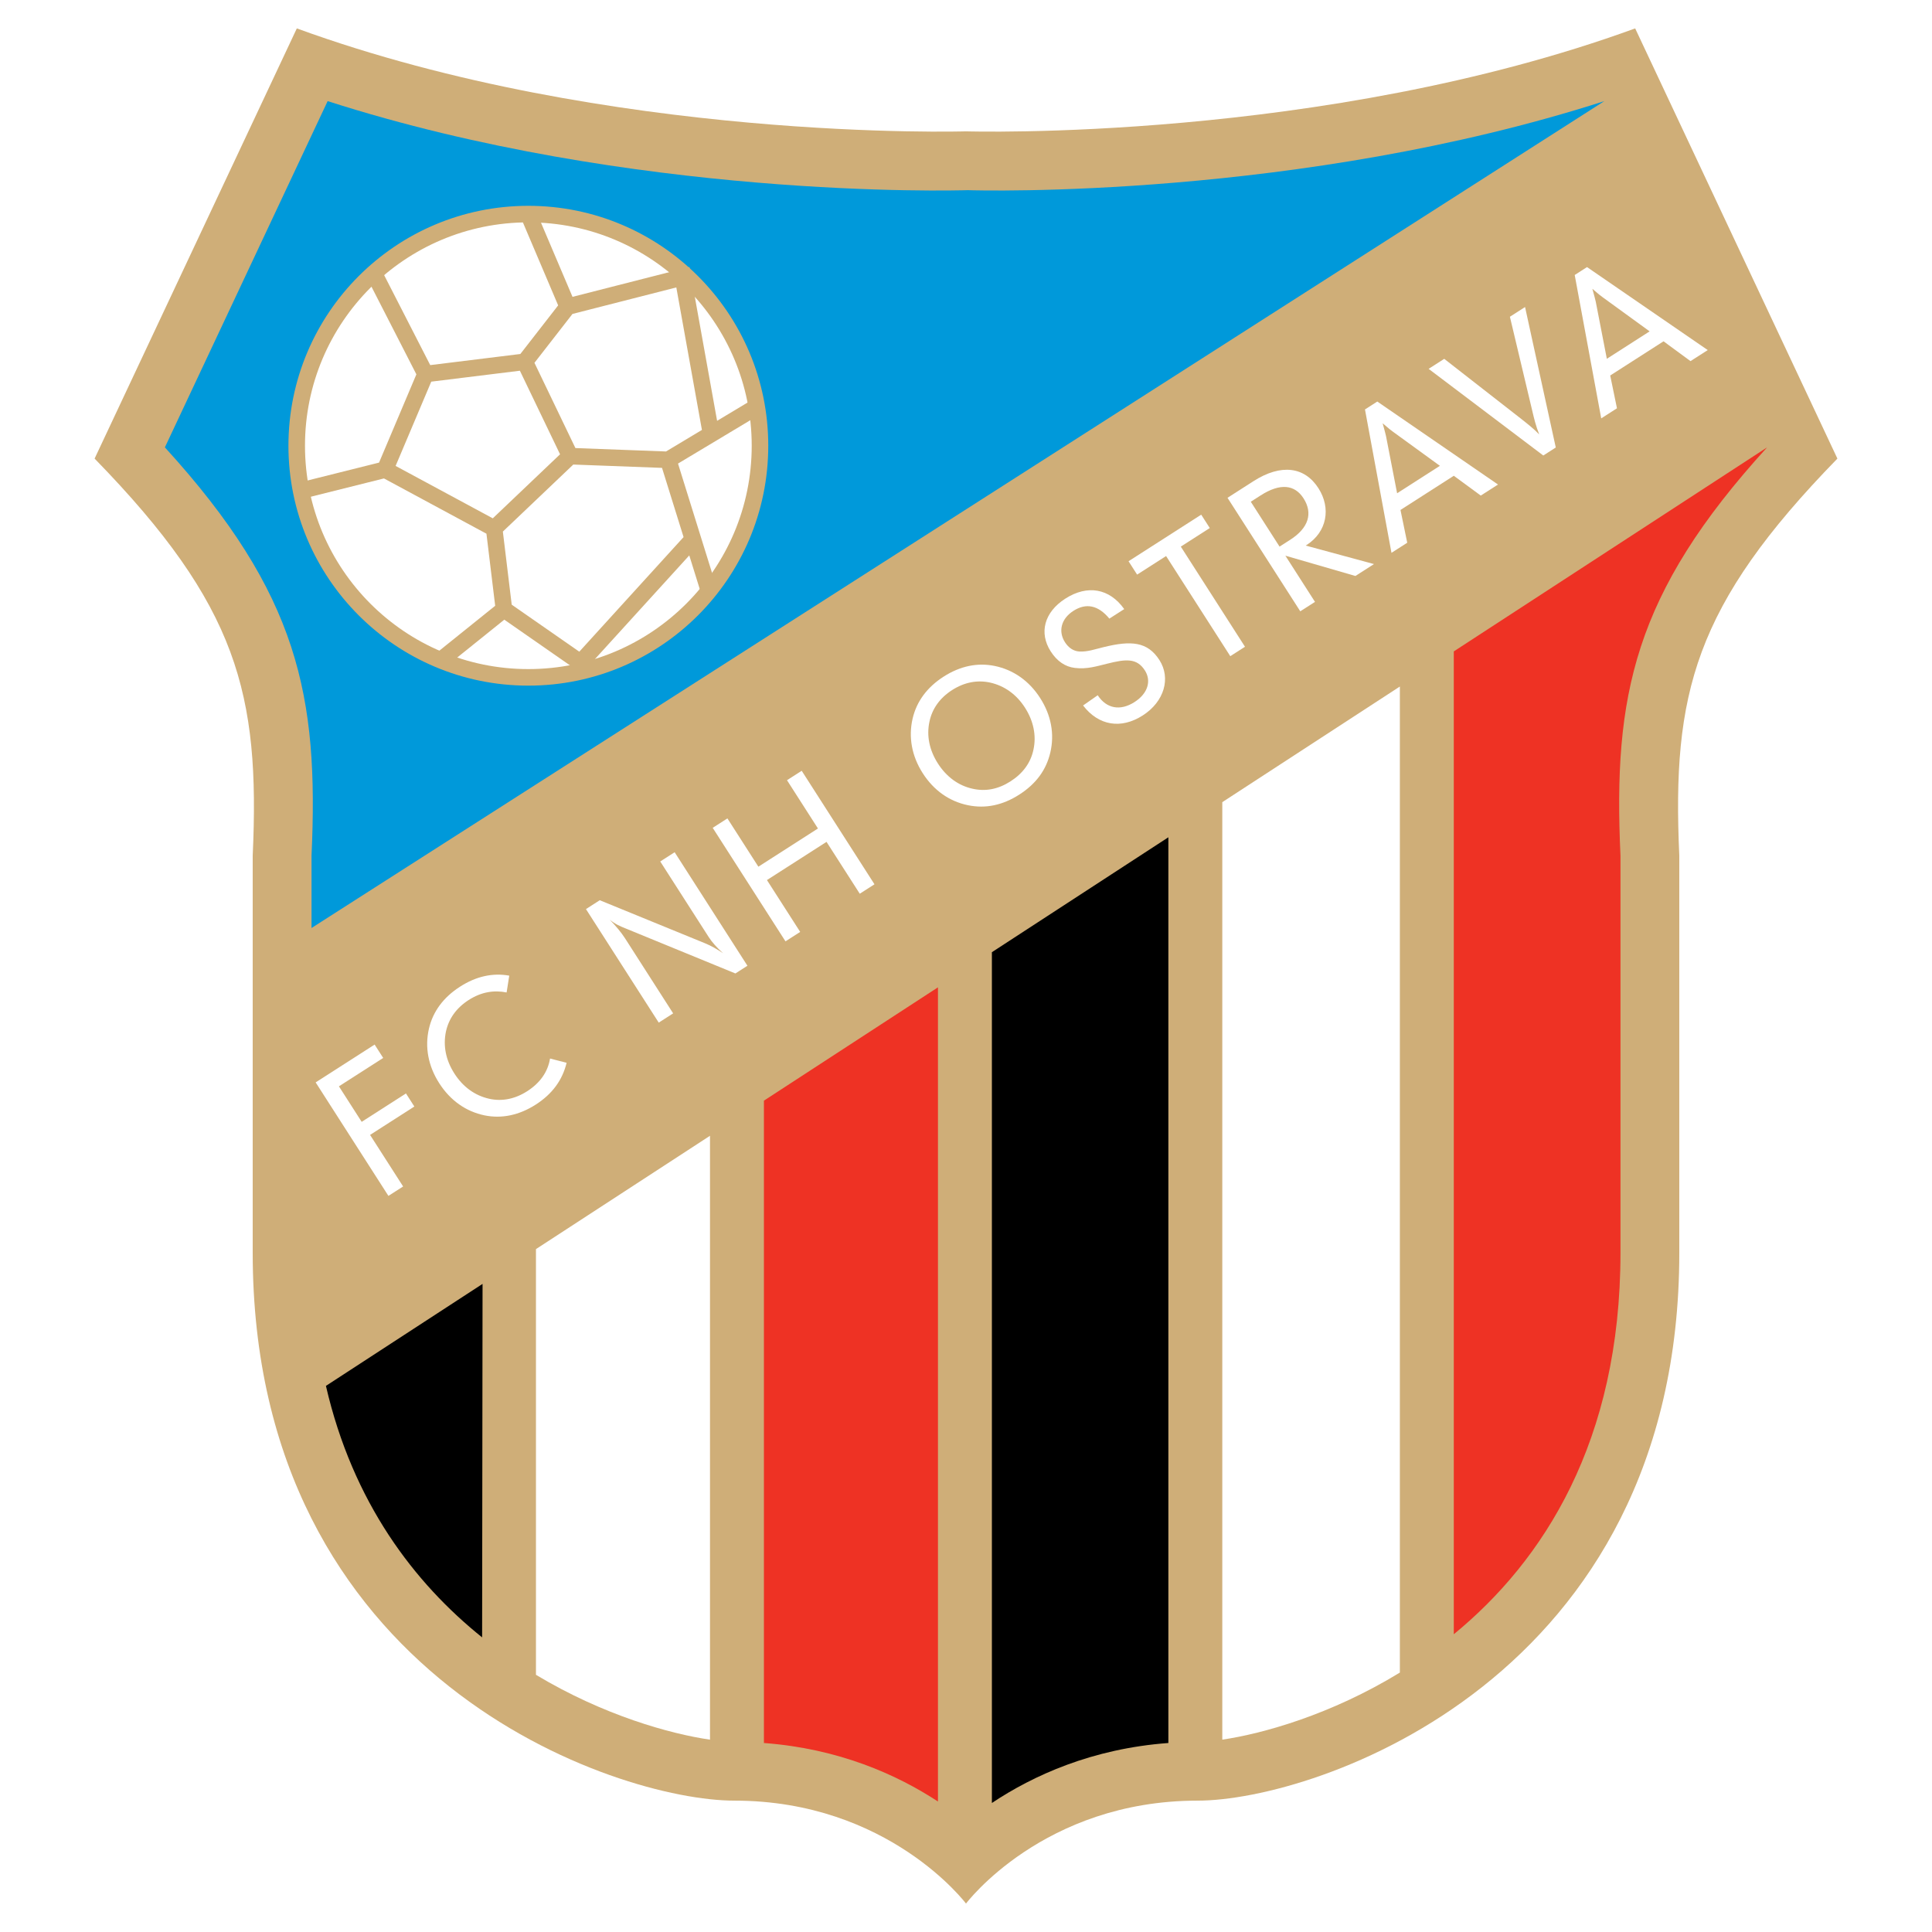
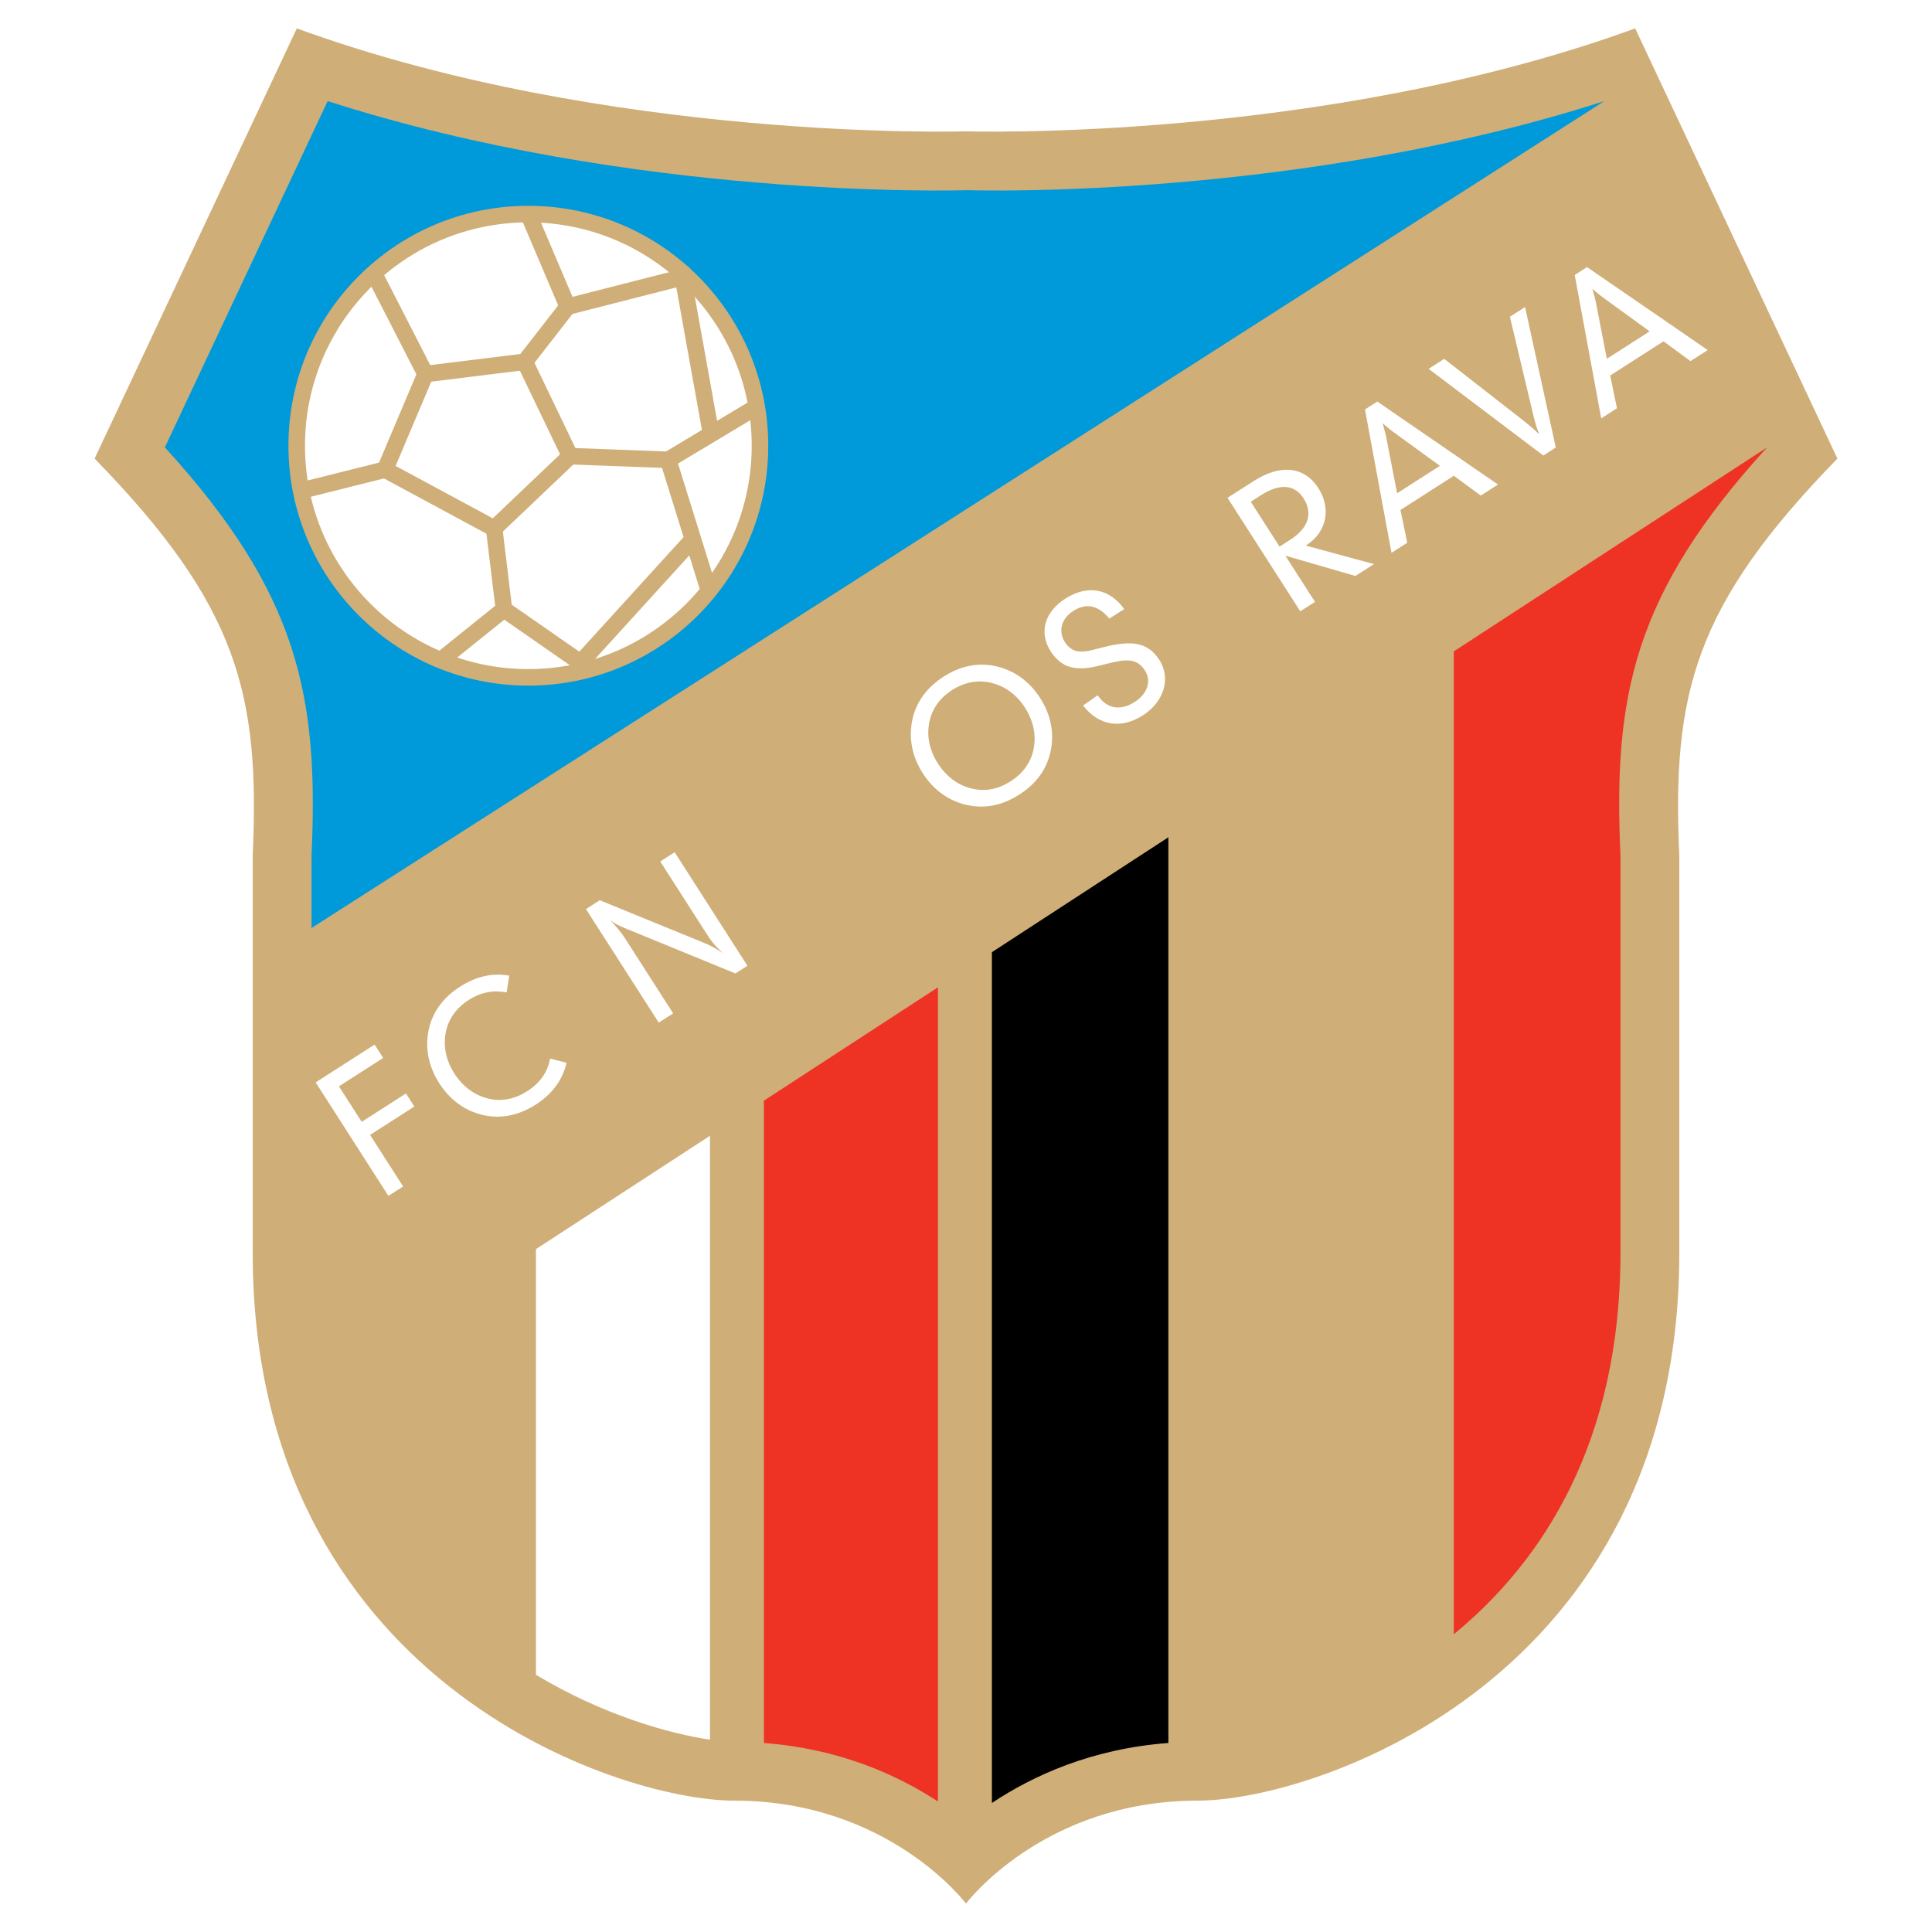
<svg xmlns="http://www.w3.org/2000/svg" version="1.0" id="Layer_1" x="0px" y="0px" width="192.756px" height="192.756px" viewBox="0 0 192.756 192.756" enable-background="new 0 0 192.756 192.756" xml:space="preserve">
  <g>
    <polygon fill-rule="evenodd" clip-rule="evenodd" fill="#FFFFFF" points="0,0 192.756,0 192.756,192.756 0,192.756 0,0  " />
    <path fill-rule="evenodd" clip-rule="evenodd" fill="#CFAE78" d="M183.318,45.754l-20.176-42.92   c-31.182,11.372-66.765,10.271-66.765,10.271S60.795,14.207,29.614,2.834L9.438,45.754c14.307,14.673,16.508,23.478,15.774,39.618   v39.618c0,42.553,36.317,54.66,48.055,54.66c15.407,0,23.111,10.271,23.111,10.271s7.704-10.271,23.111-10.271   c11.738,0,48.055-12.107,48.055-54.66V85.373C166.811,69.232,169.012,60.428,183.318,45.754L183.318,45.754z" />
    <path fill-rule="evenodd" clip-rule="evenodd" fill="#EE3224" d="M76.217,109.812V173.9c7.467,0.557,13.26,3.148,17.363,5.838   V98.506L76.217,109.812L76.217,109.812z" />
-     <path fill-rule="evenodd" clip-rule="evenodd" fill="#FFFFFF" d="M121.949,80.031v93.534c4.022-0.592,10.845-2.484,17.716-6.693   V68.494L121.949,80.031L121.949,80.031z" />
    <path fill-rule="evenodd" clip-rule="evenodd" d="M98.961,95.001v84.882c4.121-2.744,9.993-5.422,17.608-5.984V83.535   L98.961,95.001L98.961,95.001z" />
    <path fill-rule="evenodd" clip-rule="evenodd" fill="#EE3224" d="M176.306,44.633l-31.261,20.357v98.06   c8.919-7.318,16.63-19.207,16.63-38.061V85.373C160.945,69.451,162.95,59.276,176.306,44.633L176.306,44.633z" />
    <path fill-rule="evenodd" clip-rule="evenodd" fill="#FFFFFF" d="M53.473,124.623l0,42.473c6.76,4.061,13.42,5.898,17.363,6.471   v-60.25L53.473,124.623L53.473,124.623z" />
-     <path fill-rule="evenodd" clip-rule="evenodd" d="M32.518,138.27c2.687,11.646,8.818,19.662,15.583,25.092l0.044-35.268   L32.518,138.27L32.518,138.27z" />
    <path fill-rule="evenodd" clip-rule="evenodd" fill="#0099DA" d="M31.081,92.587l128.985-82.499   c-30.46,9.786-62.431,8.928-63.507,8.884c-1.419,0.044-33.409,0.901-63.87-8.884L16.45,44.633   c13.355,14.643,15.36,24.817,14.631,40.739V92.587L31.081,92.587z" />
    <path fill-rule="evenodd" clip-rule="evenodd" fill="#FFFFFF" stroke="#CFAE78" stroke-width="1.651" stroke-miterlimit="2.613" d="   M52.713,67.581c12.764,0,23.111-10.347,23.111-23.111c0-12.763-10.347-23.11-23.111-23.11c-12.763,0-23.11,10.347-23.11,23.11   C29.603,57.234,39.95,67.581,52.713,67.581L52.713,67.581z" />
    <path fill="none" stroke="#CFAE78" stroke-width="1.651" stroke-miterlimit="2.613" d="M37.317,27.291l5.136,10.026l9.904-1.222   l4.28-5.503l-3.924-9.232 M56.637,30.592l11.495-2.935l2.812,15.651 M52.357,36.095l4.524,9.415l-7.581,7.214l-10.883-5.869   l4.035-9.538 M56.882,45.51l9.782,0.367l8.56-5.136 M66.664,45.876L70.7,58.838 M49.301,52.724l0.978,8.071l8.437,5.869    M50.279,60.795l-6.237,5.013 M57.86,66.175l11.127-12.228 M38.418,46.855l-8.315,2.079" />
    <polygon fill-rule="evenodd" clip-rule="evenodd" fill="#FFFFFF" points="31.492,107.99 37.377,104.217 38.232,105.551    33.814,108.383 36.085,111.926 40.503,109.094 41.339,110.398 36.922,113.23 40.22,118.375 38.752,119.314 31.492,107.99  " />
    <path fill-rule="evenodd" clip-rule="evenodd" fill="#FFFFFF" d="M46.761,99.77c-1.23,0.789-1.987,1.859-2.269,3.148   c-0.299,1.426-0.012,2.854,0.843,4.188c0.855,1.334,2.032,2.189,3.453,2.514c1.274,0.291,2.578,0.041,3.808-0.748   c1.29-0.826,2.066-1.932,2.281-3.262l1.653,0.426c-0.417,1.732-1.433,3.115-3.079,4.17c-1.661,1.064-3.396,1.424-5.104,1.076   c-1.854-0.381-3.422-1.486-4.524-3.207c-1.102-1.719-1.455-3.605-1.026-5.451c0.402-1.721,1.448-3.123,3.108-4.188   c1.601-1.027,3.249-1.393,4.904-1.094l-0.264,1.676C49.299,98.77,48.036,98.953,46.761,99.77L46.761,99.77z" />
    <path fill-rule="evenodd" clip-rule="evenodd" fill="#FFFFFF" d="M58.461,90.7l1.378-0.884l10.517,4.301   c0.596,0.245,1.186,0.578,1.785,0.99c-0.649-0.588-1.128-1.139-1.431-1.613l-4.838-7.545l1.438-0.922l7.261,11.325l-1.201,0.77   l-10.982-4.504c-0.48-0.194-1.018-0.414-1.557-0.864c0.614,0.632,1.14,1.257,1.54,1.879l4.789,7.471l-1.438,0.922L58.461,90.7   L58.461,90.7z" />
-     <polygon fill-rule="evenodd" clip-rule="evenodd" fill="#FFFFFF" points="71.107,82.593 72.574,81.652 75.663,86.47 81.607,82.659    78.519,77.841 79.986,76.9 87.247,88.226 85.779,89.167 82.462,83.993 76.518,87.804 79.835,92.977 78.367,93.918 71.107,82.593     " />
    <path fill-rule="evenodd" clip-rule="evenodd" fill="#FFFFFF" d="M100.823,77.953c-1.23,0.789-2.495,1.035-3.794,0.738   c-1.411-0.309-2.606-1.194-3.452-2.514c-0.855-1.334-1.152-2.775-0.843-4.187c0.267-1.28,1.039-2.36,2.254-3.139   c1.231-0.789,2.52-1.03,3.809-0.748c1.42,0.324,2.611,1.17,3.467,2.504c0.846,1.32,1.152,2.775,0.844,4.187   C102.835,76.099,102.054,77.165,100.823,77.953L100.823,77.953z M101.693,79.278c1.675-1.074,2.69-2.458,3.099-4.204   c0.429-1.844,0.086-3.716-1.017-5.435c-1.103-1.72-2.685-2.818-4.539-3.198c-1.708-0.348-3.428,0.002-5.089,1.066   c-1.66,1.064-2.696,2.482-3.094,4.18c-0.428,1.843-0.091,3.74,1.011,5.459c1.103,1.719,2.661,2.812,4.515,3.192   C98.336,80.697,100.033,80.342,101.693,79.278L101.693,79.278z" />
    <path fill-rule="evenodd" clip-rule="evenodd" fill="#FFFFFF" d="M113.193,70.043c1.349-0.865,1.69-2.128,1.034-3.151   c-0.809-1.26-1.904-1.143-3.778-0.673c-0.996,0.241-1.998,0.57-3.202,0.421c-0.97-0.11-1.79-0.672-2.417-1.65   c-1.188-1.853-0.648-3.914,1.457-5.264c2.208-1.416,4.404-1.025,5.877,1.043l-1.483,0.95c-1.109-1.338-2.316-1.59-3.59-0.772   c-1.23,0.789-1.531,2.048-0.838,3.13c0.361,0.563,0.862,0.89,1.429,0.924c0.805,0.049,1.567-0.23,2.401-0.43   c2.762-0.684,4.406-0.566,5.595,1.287c1.148,1.793,0.497,4.136-1.668,5.523c-2.164,1.388-4.404,1.025-5.951-0.996l1.46-1.019   C110.398,70.706,111.771,70.956,113.193,70.043L113.193,70.043z" />
-     <polygon fill-rule="evenodd" clip-rule="evenodd" fill="#FFFFFF" points="116.341,55.476 113.45,57.329 112.595,55.995    119.845,51.348 120.7,52.682 117.809,54.535 124.213,64.526 122.746,65.467 116.341,55.476  " />
    <path fill-rule="evenodd" clip-rule="evenodd" fill="#FFFFFF" d="M127.661,54.535l-2.87-4.477l0.993-0.636   c1.927-1.236,3.385-1.083,4.269,0.296c0.95,1.482,0.515,2.954-1.324,4.133L127.661,54.535L127.661,54.535z M129.729,60.99   l1.468-0.94l-2.955-4.61l6.987,2.025l1.853-1.188l-6.81-1.846l0.089-0.057c2.03-1.302,2.459-3.668,1.177-5.669   c-1.369-2.134-3.717-2.47-6.49-0.692l-2.579,1.653L129.729,60.99L129.729,60.99z" />
    <path fill-rule="evenodd" clip-rule="evenodd" fill="#FFFFFF" d="M139.39,49.212l-1.109-5.71c-0.031-0.147-0.141-0.579-0.334-1.271   c0.567,0.494,0.905,0.759,1.017,0.833l4.695,3.411L139.39,49.212L139.39,49.212z M138.828,55.156l1.572-1.007l-0.674-3.27   l5.321-3.412l2.69,1.978l1.72-1.103l-12.044-8.28l-1.229,0.789L138.828,55.156L138.828,55.156z" />
    <path fill-rule="evenodd" clip-rule="evenodd" fill="#FFFFFF" d="M153.975,45.446l-11.441-8.646l1.558-0.998l7.697,6.004   c0.597,0.475,1.219,0.955,1.779,1.536c-0.346-0.866-0.522-1.631-0.668-2.249l-2.257-9.491l1.512-0.97l3.065,14.015L153.975,45.446   L153.975,45.446z" />
    <path fill-rule="evenodd" clip-rule="evenodd" fill="#FFFFFF" d="M160.315,35.797l-1.109-5.71   c-0.031-0.147-0.142-0.579-0.334-1.271c0.567,0.494,0.904,0.759,1.017,0.834l4.695,3.41L160.315,35.797L160.315,35.797z    M159.754,41.741l1.571-1.007l-0.674-3.27l5.321-3.412l2.69,1.978l1.72-1.103l-12.044-8.28l-1.229,0.789L159.754,41.741   L159.754,41.741z" />
  </g>
</svg>